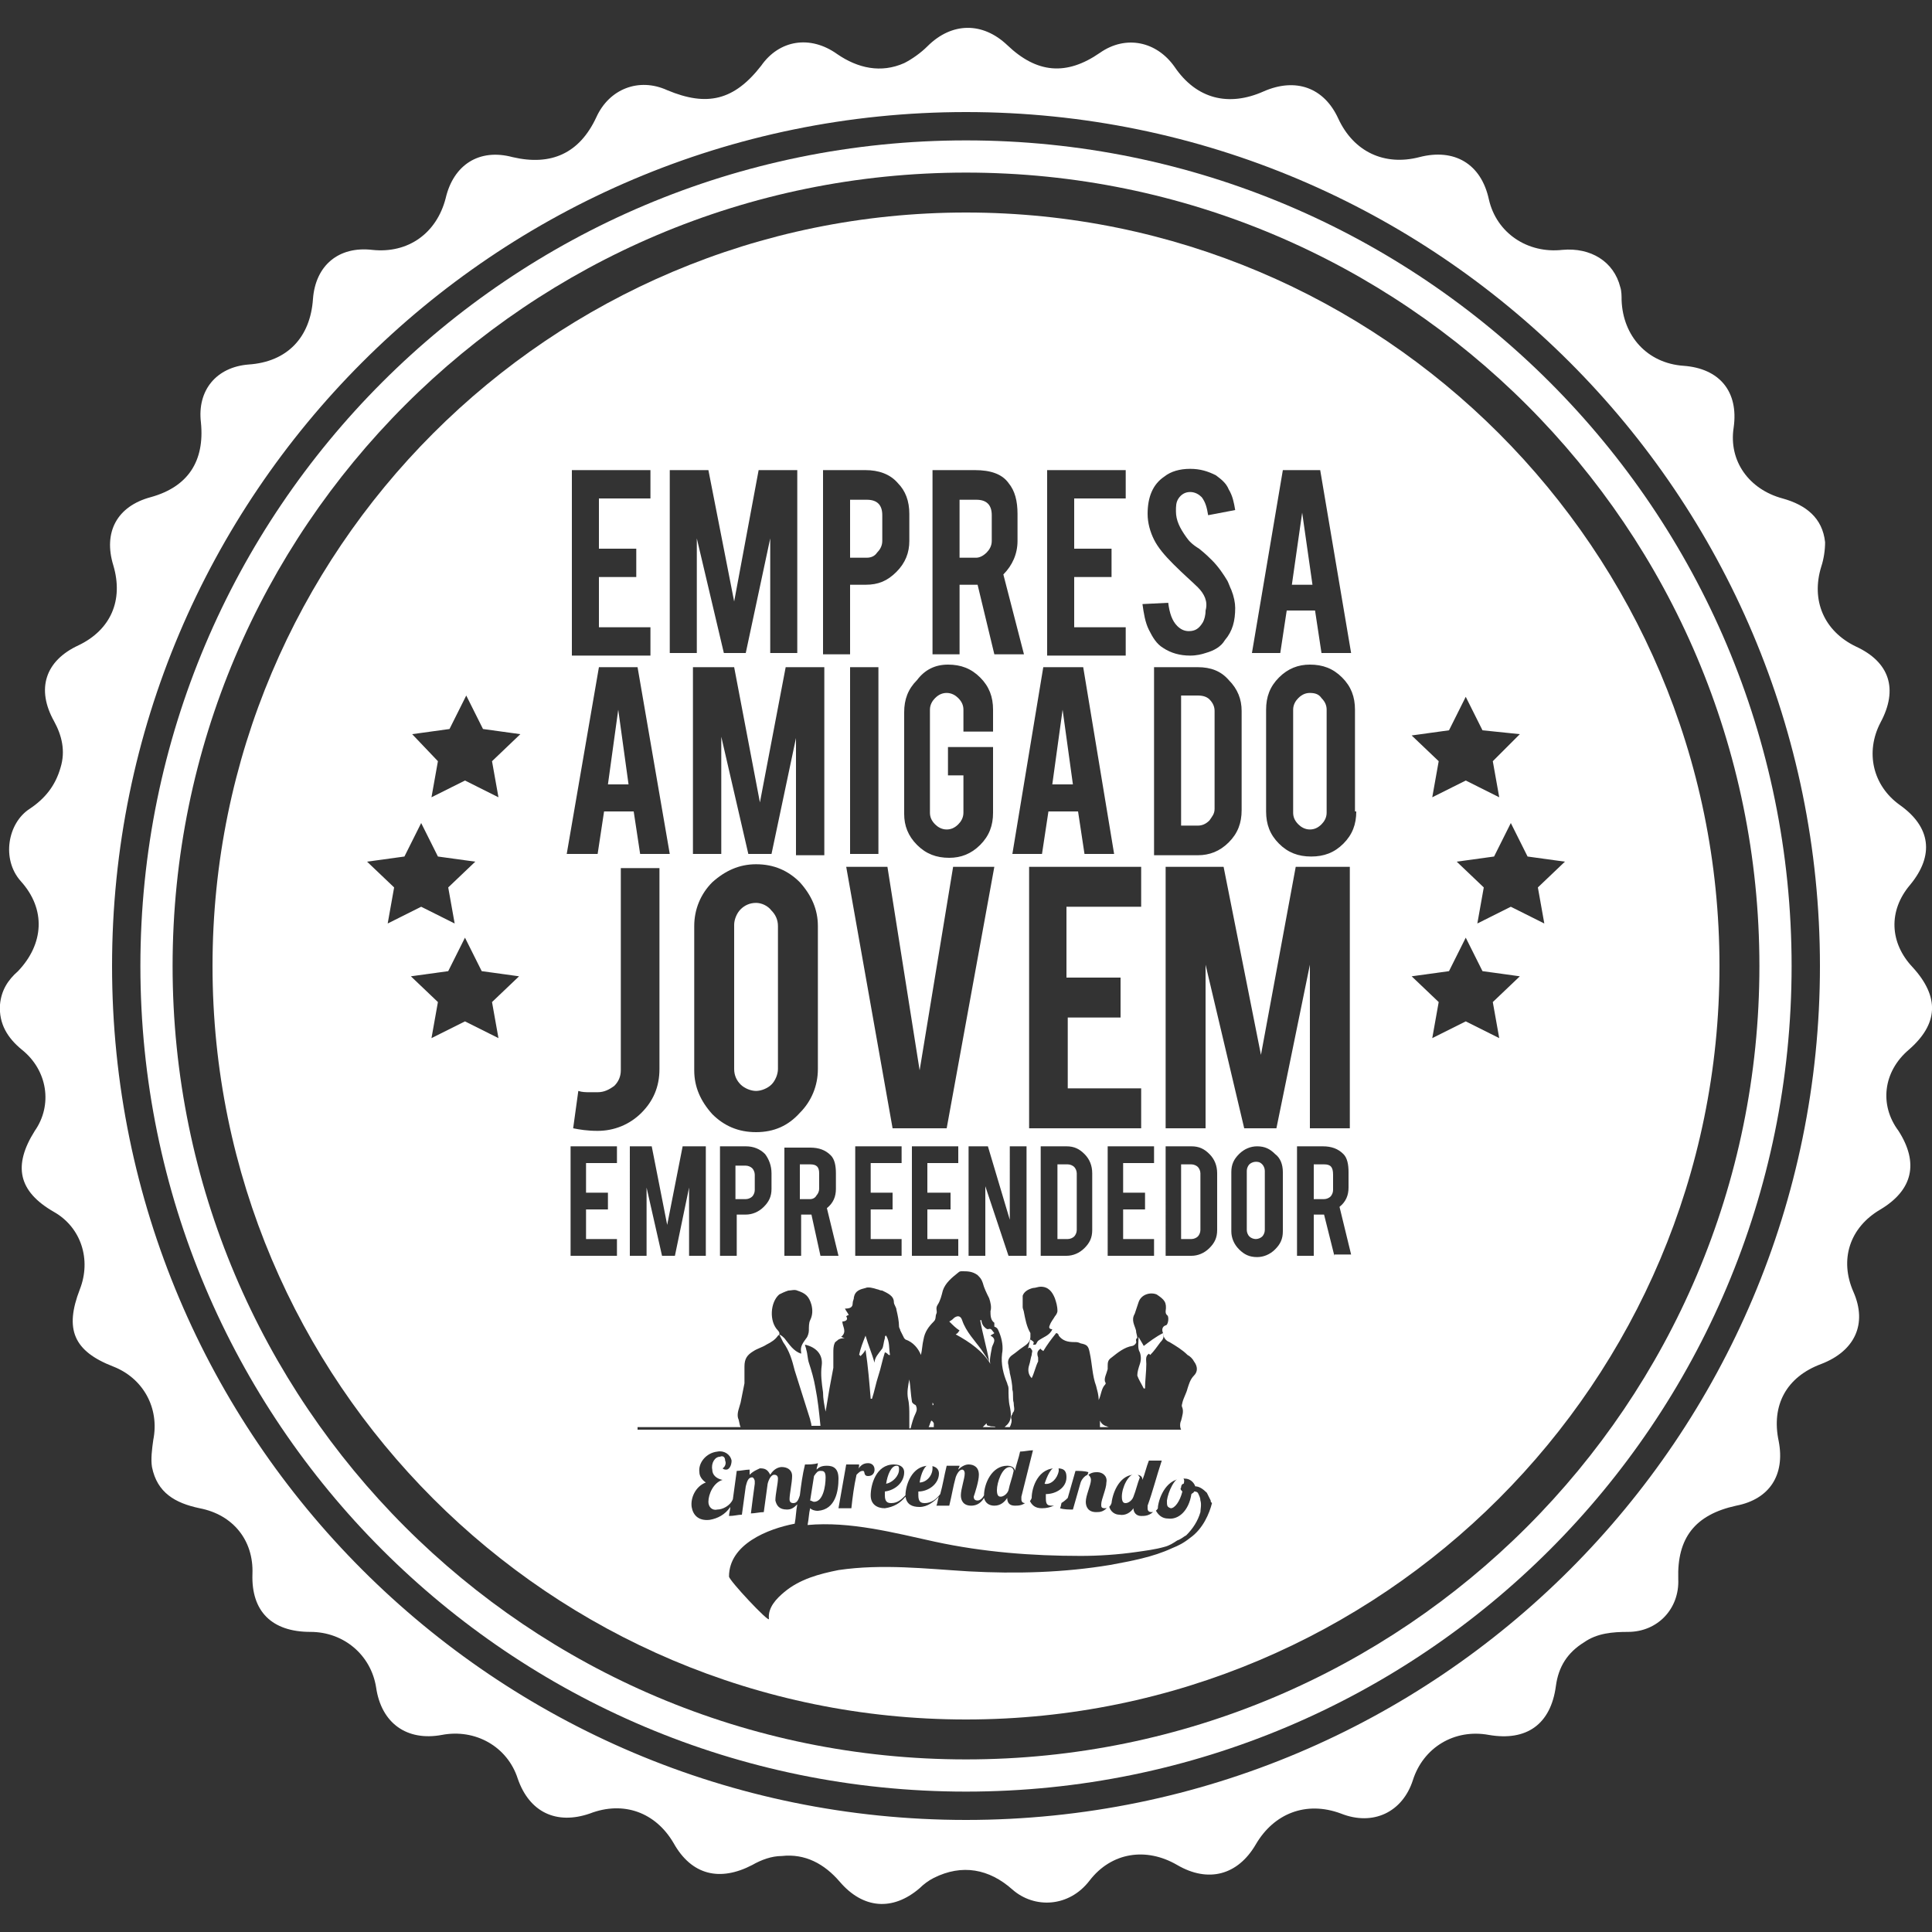
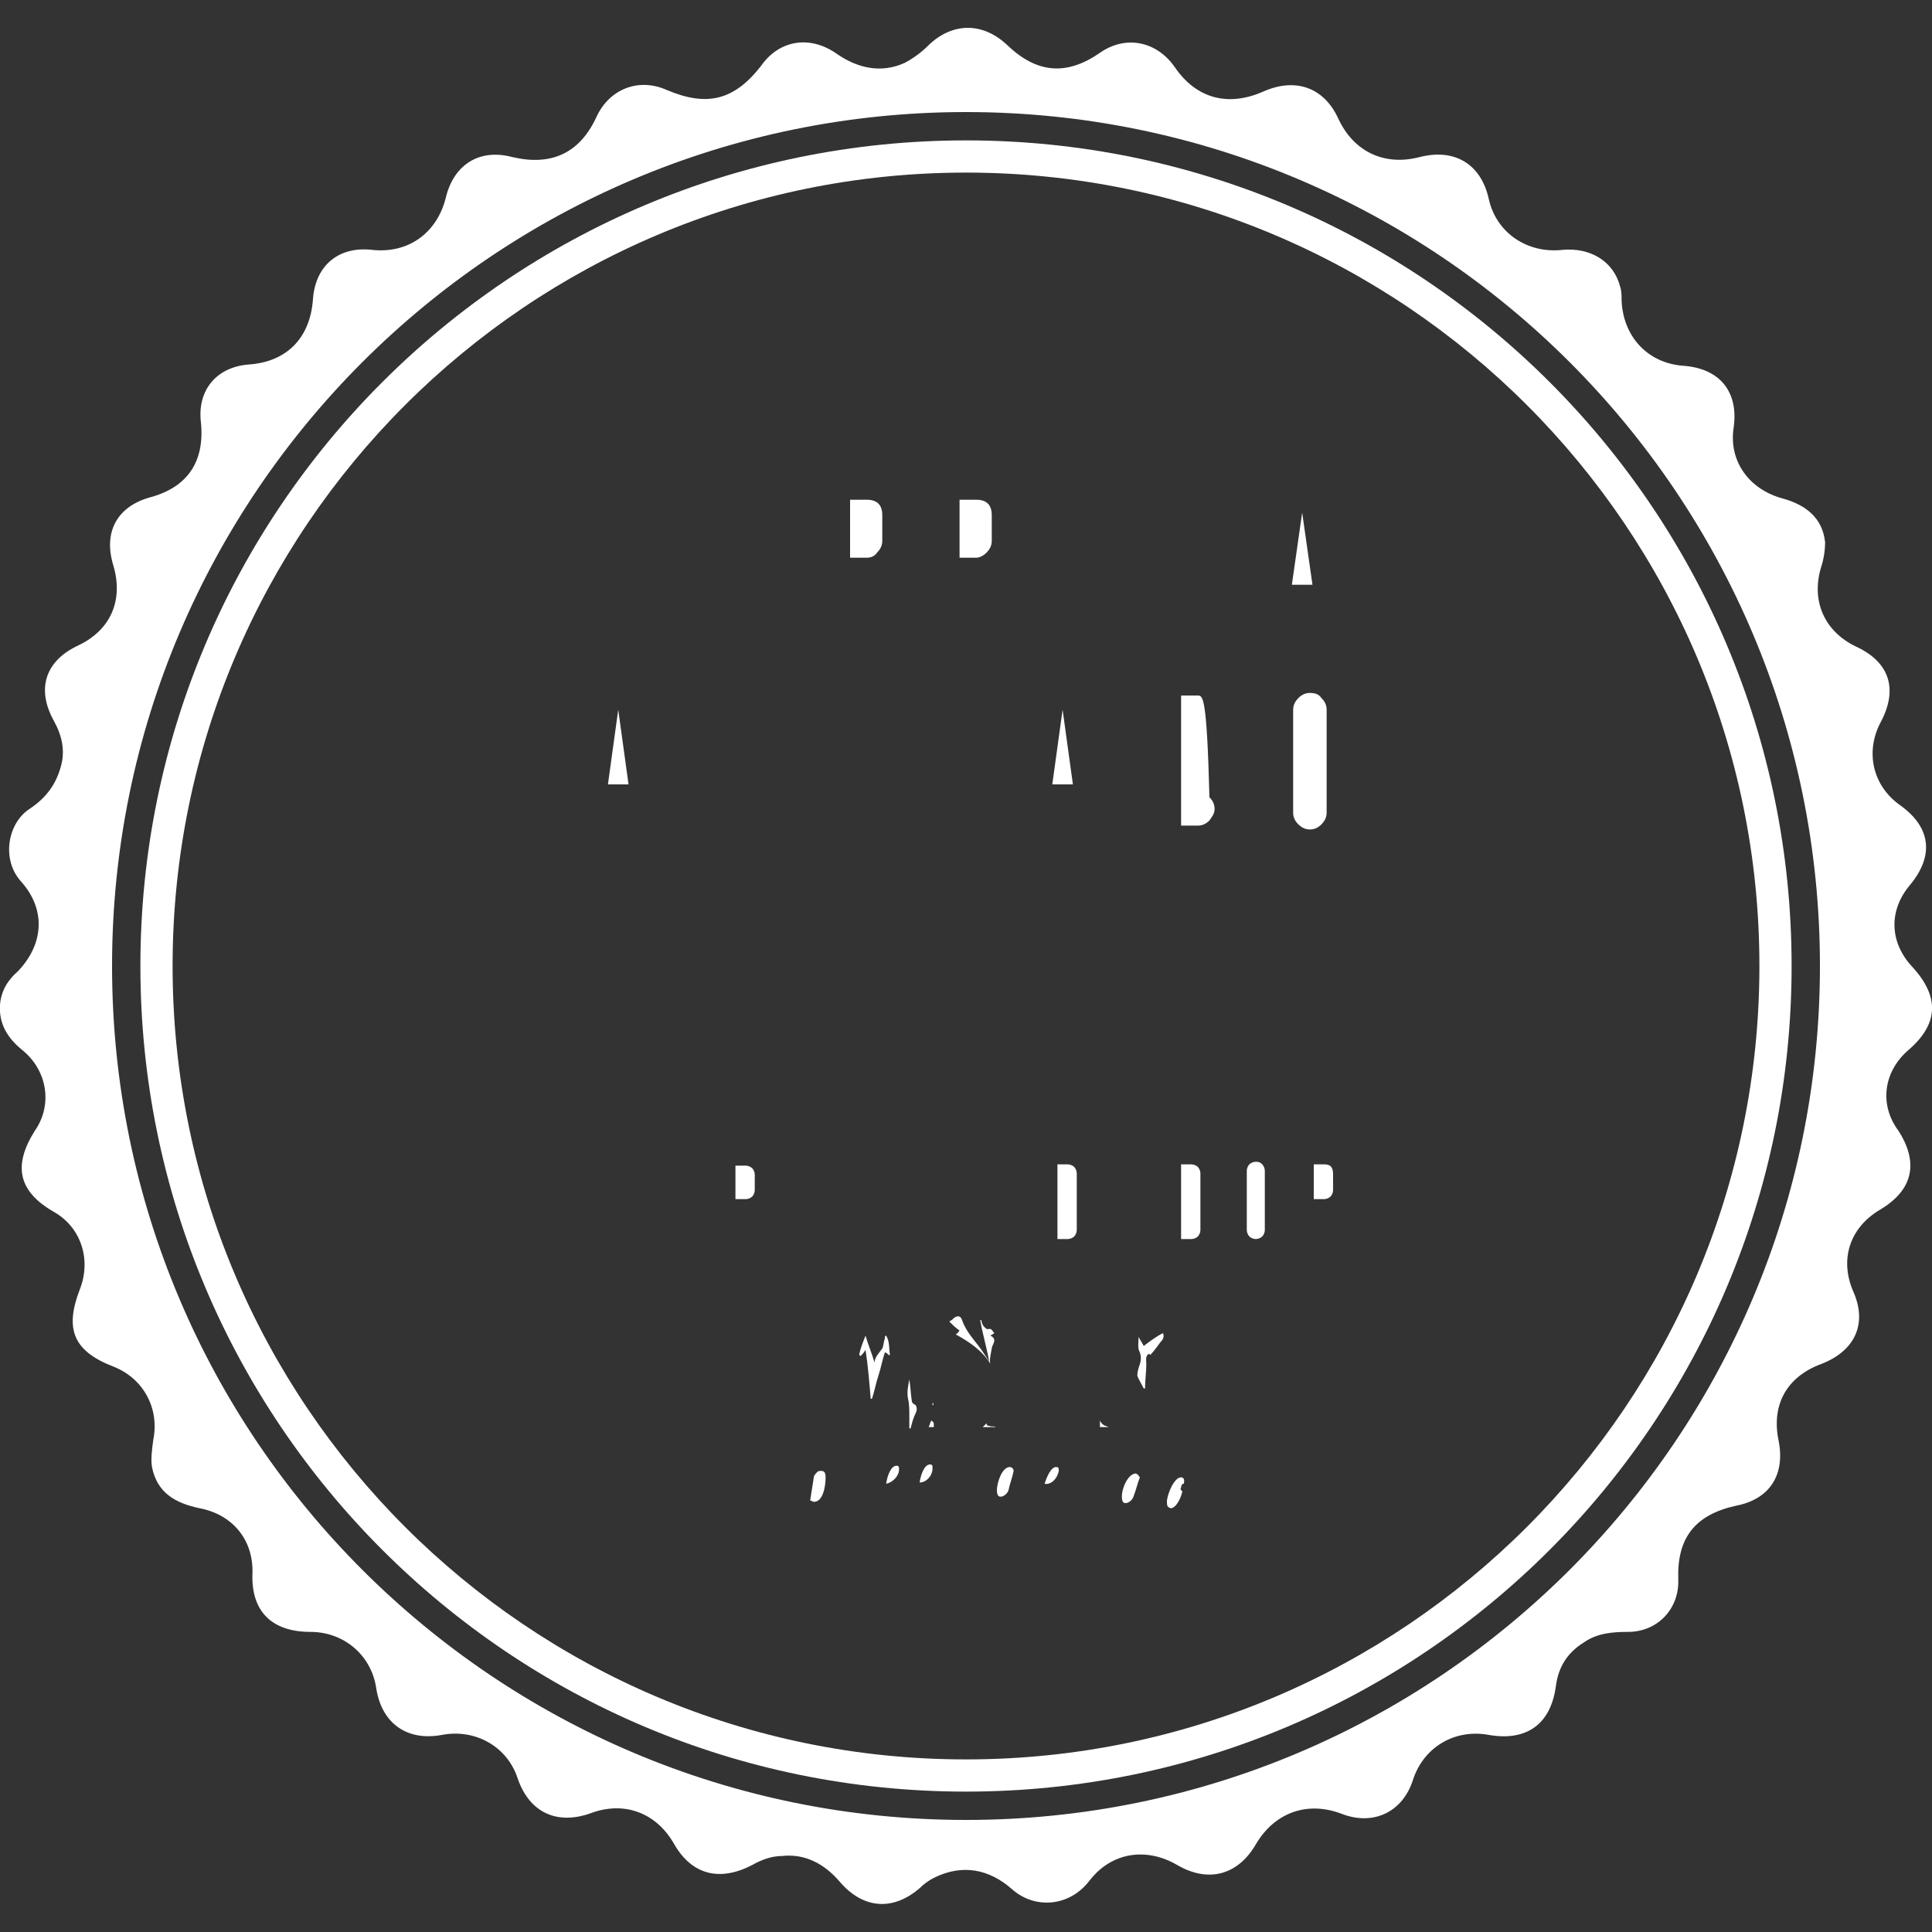
<svg xmlns="http://www.w3.org/2000/svg" version="1.1" id="Camada_1" x="0px" y="0px" viewBox="0 0 150 150" style="enable-background:new 0 0 150 150;" xml:space="preserve">
  <rect x="0" y="0" width="150" height="150" fill="#333333" stroke="none" />
  <style type="text/css">
	.st0{fill:#FFFFFF;}
	.st1{fill:none;}
</style>
  <g>
    <path class="st0" d="M75,10.9c-35.4,0-64.1,28.7-64.1,64.1c0,35.4,28.7,64.1,64.1,64.1c35.4,0,64.1-28.7,64.1-64.1   C139.1,39.6,110.4,10.9,75,10.9z M75,136.6c-34,0-61.6-27.6-61.6-61.6C13.4,41,41,13.4,75,13.4c34,0,61.6,27.6,61.6,61.6   C136.6,109,109,136.6,75,136.6z" />
    <path class="st0" d="M148.2,81.5c2.3-2,2.4-4.1,0.3-6.4c-1.8-1.9-1.9-4.4-0.2-6.4c1.9-2.3,1.6-4.5-0.8-6.2   c-2.1-1.5-2.7-4.1-1.5-6.4c1.4-2.6,0.7-4.7-1.9-5.9c-2.5-1.2-3.5-3.6-2.7-6.2c0.2-0.6,0.3-1.3,0.3-1.9c-0.2-1.9-1.5-2.9-3.3-3.4   c-2.6-0.7-4.2-2.9-3.8-5.5c0.4-2.8-1.1-4.6-3.9-4.8c-2.8-0.2-4.7-2.3-4.8-5.1c0-0.3,0-0.7-0.1-1c-0.5-2-2.3-3.1-4.5-2.9   c-2.7,0.3-5.1-1.3-5.7-3.9c-0.6-2.8-2.7-4-5.4-3.3c-2.7,0.7-5.1-0.4-6.3-3c-1.1-2.4-3.3-3.2-5.8-2.1c-2.7,1.2-5.2,0.6-6.9-1.9   c-1.4-2-3.8-2.5-5.8-1.1c-2.6,1.8-4.9,1.6-7.2-0.6c-1.9-1.8-4.3-1.8-6.2,0.1c-0.5,0.5-1.2,1-1.8,1.3c-1.8,0.8-3.6,0.4-5.2-0.7   c-2.1-1.5-4.5-1.1-5.9,0.9C57,7.8,54.9,8.3,51.8,7c-2.2-1-4.5-0.1-5.5,2.1c-1.3,2.8-3.5,3.8-6.5,3.1c-2.6-0.7-4.6,0.6-5.2,3.2   c-0.7,2.7-2.9,4.3-5.7,4c-2.6-0.3-4.4,1.2-4.6,3.8c-0.2,3-2,4.9-5,5.1c-2.5,0.2-4,2-3.7,4.5c0.3,3-1,5-3.9,5.8   c-2.6,0.7-3.7,2.7-2.9,5.3c0.8,2.7-0.2,5-2.7,6.2c-2.6,1.2-3.3,3.4-1.9,5.9c0.6,1.1,0.9,2.3,0.5,3.6c-0.4,1.4-1.2,2.4-2.4,3.2   c-1.7,1.1-2.2,3.9-0.7,5.6c2,2.2,1.8,4.9-0.2,7C0.6,76.1,0.1,76.9,0,78c-0.1,1.5,0.6,2.6,1.7,3.5c2,1.6,2.4,4.3,1,6.3   c-1.7,2.7-1.3,4.7,1.5,6.3c2.1,1.2,2.9,3.7,2,6c-1.2,3.1-0.5,4.8,2.6,6c2.3,0.9,3.6,3.2,3.1,5.7c-0.1,0.7-0.2,1.5-0.1,2.1   c0.4,2,1.8,2.8,3.7,3.2c2.6,0.5,4.2,2.5,4.1,5.1c-0.1,2.9,1.5,4.5,4.5,4.5c2.6,0,4.7,1.8,5.1,4.3c0.4,2.8,2.4,4.2,5.1,3.7   c2.6-0.5,5.1,0.9,5.9,3.4c0.9,2.6,3,3.6,5.6,2.7c2.6-1,5.1-0.1,6.5,2.3c1.4,2.5,3.6,3,6.1,1.7c0.7-0.4,1.5-0.7,2.3-0.7   c1.8-0.2,3.3,0.6,4.5,2c1.8,2.1,4.1,2.3,6.2,0.5c0.3-0.3,0.7-0.6,1.1-0.8c2.2-1.1,4.3-0.7,6.1,0.9c1.7,1.5,4.4,1.4,6-0.7   c1.7-2.2,4.4-2.6,6.8-1.2c2.4,1.4,4.7,0.8,6.1-1.6c1.4-2.4,3.9-3.4,6.6-2.4c2.5,1,4.8-0.1,5.6-2.6c0.8-2.5,3.2-4,5.9-3.5   c2.9,0.5,4.8-0.8,5.2-3.8c0.2-1.5,0.9-2.6,2.2-3.4c1-0.7,2.2-0.8,3.4-0.8c2.3,0,4-1.8,3.9-4.1c-0.1-3.2,1.3-5,4.5-5.7   c2.6-0.5,3.8-2.4,3.3-5c-0.6-2.8,0.6-5,3.3-6c2.6-1,3.6-3.1,2.5-5.6c-1.1-2.5-0.3-5,2.1-6.4c2.5-1.5,3-3.6,1.4-6.1   C145.9,85.8,146.2,83.2,148.2,81.5z M75,141.3c-36.6,0-66.3-29.7-66.3-66.3C8.7,38.4,38.4,8.7,75,8.7c36.6,0,66.3,29.7,66.3,66.3   C141.3,111.6,111.6,141.3,75,141.3z" />
    <path class="st0" d="M69.8,114.1c0-0.2,0-0.3-0.2-0.3c-0.4,0-0.7,0.7-0.8,1.4C69.3,115.1,69.8,114.6,69.8,114.1z" />
    <path class="st0" d="M72.4,114c0-0.2,0-0.3-0.2-0.3c-0.4,0-0.7,0.7-0.8,1.4C71.9,115.1,72.4,114.6,72.4,114z" />
    <path class="st0" d="M91.7,96.2h0.8c0.2,0,0.4-0.1,0.5-0.2c0.1-0.1,0.2-0.3,0.2-0.5v-4.4c0-0.2-0.1-0.4-0.2-0.5   c-0.1-0.1-0.3-0.2-0.5-0.2h-0.8V96.2z" />
    <path class="st0" d="M82.2,114.2c0-0.2,0-0.3-0.2-0.3c-0.4,0-0.7,0.7-0.9,1.3C81.6,115.3,82.1,114.8,82.2,114.2z" />
    <path class="st0" d="M91.7,114.7c-0.5,0-1,1.1-1.1,1.8c0,0.4,0,0.5,0.3,0.6c0.3,0,0.7-0.5,0.9-1.3c-0.1-0.1-0.2-0.2-0.1-0.3   c0-0.2,0.1-0.3,0.2-0.3C92,114.9,91.9,114.7,91.7,114.7z" />
    <path class="st0" d="M78.4,113.9c-0.6,0-1,1.2-1,1.8c0,0.5,0.2,0.5,0.3,0.5c0.2,0,0.5-0.2,0.6-0.5c0,0,0,0,0,0   c0.1-0.5,0.3-1,0.4-1.5C78.7,114.1,78.6,113.9,78.4,113.9z" />
    <path class="st0" d="M63.2,116.6c0.7,0,0.9-1.2,0.9-1.9c0-0.5-0.2-0.5-0.4-0.5c-0.2,0-0.3,0.1-0.5,0.4c-0.1,0.6-0.2,1.3-0.3,1.9   C63,116.5,63.1,116.6,63.2,116.6z" />
    <path class="st0" d="M88.2,114.4c-0.6,0-1.1,1.1-1.1,1.8c0,0.5,0.2,0.5,0.3,0.5c0.2,0,0.5-0.2,0.6-0.5c0,0,0,0,0,0   c0.2-0.5,0.3-1,0.5-1.5C88.4,114.6,88.4,114.5,88.2,114.4z" />
-     <path class="st0" d="M93,54h-1.3v10.1H93c0.3,0,0.6-0.1,0.9-0.4c0.2-0.3,0.4-0.5,0.4-0.9v-7.6c0-0.3-0.1-0.6-0.4-0.9   C93.7,54.1,93.4,54,93,54z" />
+     <path class="st0" d="M93,54h-1.3v10.1H93c0.3,0,0.6-0.1,0.9-0.4c0.2-0.3,0.4-0.5,0.4-0.9c0-0.3-0.1-0.6-0.4-0.9   C93.7,54.1,93.4,54,93,54z" />
    <path class="st0" d="M57.1,93.1h0.8c0.2,0,0.4-0.1,0.5-0.2c0.1-0.1,0.2-0.3,0.2-0.5v-1.2c0-0.2-0.1-0.4-0.2-0.5   c-0.1-0.1-0.3-0.2-0.5-0.2h-0.8V93.1z" />
    <path class="st0" d="M76.6,42.9c0.2-0.2,0.4-0.5,0.4-0.9V40c0-0.8-0.4-1.2-1.2-1.2h-1.3v4.5h1.3C76,43.3,76.3,43.2,76.6,42.9z" />
    <path class="st0" d="M68.1,42.9c0.2-0.2,0.4-0.5,0.4-0.9V40c0-0.4-0.1-0.7-0.3-0.9c-0.2-0.2-0.5-0.3-0.9-0.3H66v4.5h1.3   C67.6,43.3,67.9,43.2,68.1,42.9z" />
    <polygon class="st0" points="48,55.1 47.2,60.9 48.8,60.9  " />
    <path class="st0" d="M82.1,96.2h0.8c0.2,0,0.4-0.1,0.5-0.2c0.1-0.1,0.2-0.3,0.2-0.5v-4.4c0-0.2-0.1-0.4-0.2-0.5   c-0.1-0.1-0.3-0.2-0.5-0.2h-0.8V96.2z" />
    <polygon class="st0" points="82.5,55.1 81.7,60.9 83.3,60.9  " />
-     <path class="st0" d="M58.7,70.1c-0.5,0-0.9,0.2-1.2,0.5c-0.3,0.3-0.5,0.8-0.5,1.2V83c0,0.5,0.2,0.9,0.5,1.2   c0.3,0.3,0.8,0.5,1.2,0.5s0.9-0.2,1.2-0.5c0.3-0.3,0.5-0.8,0.5-1.2V71.9c0-0.5-0.2-0.9-0.5-1.2C59.6,70.3,59.1,70.1,58.7,70.1z" />
    <path class="st0" d="M76.6,110.5c-0.1,0.1-0.2,0.2-0.3,0.3h1c-0.1-0.1-0.3,0-0.5-0.1C76.6,110.7,76.6,110.6,76.6,110.5z" />
    <path class="st0" d="M85.4,110.3c0,0.2,0,0.3,0,0.5h0.7c-0.1,0-0.2-0.1-0.3-0.1C85.6,110.6,85.5,110.5,85.4,110.3z" />
    <path class="st0" d="M77,104.7c0-0.3,0.5-0.7-0.1-1c0.1-0.1,0.2-0.1,0.3-0.2c-0.2-0.2-0.2-0.4-0.5-0.3c-0.1,0-0.2-0.1-0.3-0.2   c-0.1-0.1-0.2-0.3-0.2-0.5c0,0-0.1,0-0.1,0c0.2,1.1,0.5,2.1,0.7,3.2c-0.2-0.3-0.4-0.6-0.6-0.9c-0.5-0.7-1.2-1.4-1.5-2.3   c-0.1-0.3-0.3-0.4-0.6-0.2c-0.1,0.1-0.2,0.2-0.4,0.3c0.3,0.3,0.5,0.5,0.8,0.7c-0.1,0.1-0.1,0.2-0.3,0.3c1.1,0.6,2.1,1.3,2.7,2.3   C76.8,105.7,76.9,105.2,77,104.7z" />
    <path class="st0" d="M88.8,104.5c-0.1-0.2-0.3-0.5-0.4-0.7c0,0.4-0.1,0.9,0.1,1.2c0.1,0.3,0.1,0.6,0,0.9c-0.1,0.3-0.2,0.6-0.2,0.9   c0.1,0.3,0.3,0.6,0.5,1c0,0,0.1,0,0.1,0c0-0.6,0.1-1.3,0.1-1.9c0-0.3-0.1-0.6,0.2-0.8c0,0,0.1,0.1,0.1,0.1c0.3-0.3,0.5-0.6,0.8-1   c0.2-0.2,0.3-0.4,0.2-0.7C89.7,103.8,89.2,104.2,88.8,104.5z" />
    <path class="st0" d="M102.8,90.4H102v2.7h0.8c0.2,0,0.4-0.1,0.5-0.2c0.1-0.1,0.2-0.3,0.2-0.5v-1.2   C103.5,90.6,103.3,90.4,102.8,90.4z" />
-     <path class="st0" d="M63.4,92.8c0.1-0.1,0.2-0.3,0.2-0.5v-1.2c0-0.5-0.2-0.7-0.7-0.7h-0.8v2.7h0.8C63.1,93.1,63.3,93,63.4,92.8z" />
    <path class="st0" d="M72.3,110.3C72.3,110.3,72.3,110.3,72.3,110.3c-0.1,0.2-0.1,0.3-0.2,0.5h0.4c0-0.1,0-0.2,0-0.3   C72.5,110.5,72.4,110.3,72.3,110.3z" />
    <path class="st0" d="M97.5,90.2c-0.2,0-0.4,0.1-0.5,0.2c-0.1,0.1-0.2,0.3-0.2,0.5v4.6c0,0.2,0.1,0.4,0.2,0.5   c0.1,0.1,0.3,0.2,0.5,0.2c0.2,0,0.4-0.1,0.5-0.2c0.1-0.1,0.2-0.3,0.2-0.5v-4.6c0-0.2-0.1-0.4-0.2-0.5   C97.9,90.3,97.8,90.2,97.5,90.2z" />
-     <path class="st0" d="M75,16.5c-32.3,0-58.5,26.2-58.5,58.5c0,32.3,26.2,58.5,58.5,58.5c32.3,0,58.5-26.2,58.5-58.5   C133.5,42.7,107.3,16.5,75,16.5z M99.6,36.5h2.9l2.4,14.2h-2.3l-0.5-3.3h-2.2l-0.5,3.3h-2.2L99.6,36.5z M99.1,87.6h-2.5l-3-12.7   v12.7h-3.1V67.3H95l2.9,14.6l2.7-14.6h4.2v20.3h-3.1V74.9L99.1,87.6z M99.6,91v4.6c0,0.6-0.2,1-0.6,1.4c-0.4,0.4-0.9,0.6-1.4,0.6   c-0.6,0-1-0.2-1.4-0.6c-0.4-0.4-0.6-0.9-0.6-1.4V91c0-0.6,0.2-1,0.6-1.4c0.4-0.4,0.9-0.6,1.4-0.6c0.6,0,1,0.2,1.4,0.6   C99.4,89.9,99.6,90.4,99.6,91z M94.5,91.1v4.4c0,0.6-0.2,1-0.6,1.4c-0.4,0.4-0.9,0.6-1.4,0.6h-2V89h2c0.6,0,1,0.2,1.4,0.6   C94.3,90,94.5,90.5,94.5,91.1z M96.4,62.9c0,1-0.3,1.8-1,2.5c-0.7,0.7-1.5,1-2.4,1h-3.4V51.8H93c1,0,1.8,0.3,2.4,1   c0.7,0.7,1,1.5,1,2.4V62.9z M88.9,92.6v1.3h-1.7v2.3h2.4v1.3h-3.6V89h3.6v1.3h-2.4v2.3H88.9z M93,45.6c-0.4-0.4-1.1-1-1.9-1.8   c-0.7-0.7-1.2-1.3-1.5-1.9c-0.3-0.6-0.5-1.3-0.5-2c0-1.3,0.4-2.3,1.3-2.9c0.5-0.4,1.2-0.6,2-0.6c0.8,0,1.4,0.2,2,0.5   c0.4,0.3,0.8,0.6,1,1.1c0.3,0.5,0.4,1,0.5,1.6L93.8,40c-0.1-0.6-0.2-1-0.5-1.4c-0.2-0.2-0.5-0.4-0.9-0.4c-0.4,0-0.7,0.2-0.9,0.5   c-0.2,0.3-0.2,0.6-0.2,1c0,0.7,0.3,1.3,0.8,2c0.2,0.3,0.5,0.6,1,0.9c0.5,0.4,0.8,0.7,1,0.9c0.5,0.5,0.9,1.1,1.2,1.6   c0.1,0.2,0.2,0.5,0.3,0.7c0.2,0.5,0.3,1,0.3,1.4c0,1-0.2,1.8-0.8,2.5c-0.3,0.5-0.8,0.8-1.5,1c-0.3,0.1-0.7,0.2-1.2,0.2   c-0.8,0-1.5-0.2-2.1-0.6c-0.5-0.3-0.8-0.8-1.1-1.4c-0.3-0.6-0.4-1.3-0.5-2l2-0.1c0.1,0.8,0.3,1.4,0.7,1.8c0.3,0.3,0.6,0.4,0.9,0.4   c0.5,0,0.8-0.2,1.1-0.7c0.1-0.2,0.2-0.5,0.2-0.9C93.8,46.7,93.5,46.1,93,45.6z M88.5,70.4h-5.7v5.5H87V79h-4.1v5.5h5.7v3.1h-8.7   V67.3h8.7V70.4z M84.8,91.1v4.4c0,0.6-0.2,1-0.6,1.4c-0.4,0.4-0.9,0.6-1.4,0.6h-2V89h2c0.6,0,1,0.2,1.4,0.6   C84.6,90,84.8,90.5,84.8,91.1z M81.3,36.5h6.1v2.2h-4v3.9h2.9v2.2h-2.9v3.9h4v2.2h-6.1V36.5z M84.1,51.8l2.4,14.5h-2.3L83.7,63   h-2.3l-0.5,3.3h-2.3L81,51.8H84.1z M73.8,92.6v1.3H72v2.3h2.4v1.3h-3.6V89h3.6v1.3H72v2.3H73.8z M73.5,87.6h-4.2l-3.6-20.3h3.2   l2.5,15.8L74,67.3h3.2L73.5,87.6z M69.3,92.6v1.3h-1.7v2.3h2.4v1.3h-3.6V89h3.6v1.3h-2.4v2.3H69.3z M66,66.3V51.8h2.2v14.5H66z    M75.3,89h1.4l1.7,5.7V89h1.3v8.5h-1.4l-1.8-5.4v5.4h-1.3V89z M72.3,36.5h3.4c1.2,0,2.1,0.3,2.6,1c0.5,0.6,0.7,1.4,0.7,2.4V42   c0,1-0.4,1.9-1.1,2.6l1.6,6.2h-2.3l-1.3-5.4c-0.1,0-0.1,0-0.2,0h-1.2v5.4h-2.1V36.5z M73.6,51.6c1,0,1.8,0.3,2.5,1   c0.7,0.7,1,1.5,1,2.5v1.7h-2.3v-1.7c0-0.3-0.1-0.6-0.4-0.9c-0.2-0.2-0.5-0.4-0.9-0.4c-0.3,0-0.6,0.1-0.9,0.4   c-0.2,0.2-0.4,0.5-0.4,0.9v8c0,0.3,0.1,0.6,0.4,0.9c0.2,0.2,0.5,0.4,0.9,0.4c0.3,0,0.6-0.1,0.9-0.4c0.2-0.2,0.4-0.5,0.4-0.9v-2.9   h-1.2V58h3.5v5.1c0,1-0.3,1.8-1,2.5c-0.7,0.7-1.5,1-2.4,1c-1,0-1.8-0.3-2.5-1c-0.7-0.7-1-1.5-1-2.4v-7.9c0-1,0.3-1.8,1-2.5   C71.8,52,72.6,51.6,73.6,51.6z M63.8,36.5h3.4c1,0,1.9,0.3,2.5,1c0.6,0.6,0.9,1.4,0.9,2.4V42c0,0.9-0.3,1.7-1,2.4   c-0.7,0.7-1.4,1-2.4,1H66v5.4h-2.1V36.5z M58.7,87.9c-1.4,0-2.5-0.5-3.4-1.4c-0.9-1-1.4-2.1-1.4-3.4V71.9c0-1.3,0.5-2.5,1.4-3.4   c1-0.9,2.1-1.4,3.4-1.4c1.4,0,2.5,0.5,3.4,1.4c0.9,1,1.4,2.1,1.4,3.4V83c0,1.3-0.5,2.5-1.4,3.4C61.2,87.4,60.1,87.9,58.7,87.9z    M59.9,91.1v1.2c0,0.6-0.2,1-0.6,1.4c-0.4,0.4-0.9,0.6-1.4,0.6h-0.7v3.2h-1.3v-8.5h2c0.6,0,1.1,0.2,1.5,0.6   C59.7,90,59.9,90.5,59.9,91.1z M59.9,66.3h-1.8L56,57.2v9.1h-2.2V51.8H57l2,10.5l2-10.5h3v14.6h-2.2v-9.1L59.9,66.3z M60.9,89.1h2   c0.7,0,1.2,0.2,1.6,0.6c0.3,0.3,0.4,0.8,0.4,1.4v1.2c0,0.6-0.2,1.1-0.7,1.5l0.9,3.7h-1.4L63,94.3c0,0-0.1,0-0.1,0h-0.7v3.2h-1.3   V89.1z M51.9,36.5H55l2,10.2l1.9-10.2h3v14.2h-2.1v-8.9l-1.9,8.9h-1.7l-2.1-8.9v8.9h-2.1V36.5z M44.4,36.5h6.1v2.2h-4v3.9h2.9v2.2   h-2.9v3.9h4v2.2h-6.1V36.5z M28.5,66.9l2.9-0.4l1.3-2.6l1.3,2.6l2.9,0.4l-2.1,2l0.5,2.8l-2.6-1.3l-2.6,1.3l0.5-2.8L28.5,66.9z    M38.7,80.6l-2.6-1.3l-2.6,1.3l0.5-2.8l-2.1-2l2.9-0.4l1.3-2.6l1.3,2.6l2.9,0.4l-2.1,2L38.7,80.6z M38.2,59.1l0.5,2.8l-2.6-1.3   l-2.6,1.3l0.5-2.8L32,57l2.9-0.4l1.3-2.6l1.3,2.6l2.9,0.4L38.2,59.1z M46.5,51.8h3L52,66.3h-2.3L49.2,63h-2.3l-0.5,3.3H44   L46.5,51.8z M51.2,67.4V83c0,1.4-0.5,2.5-1.4,3.4c-0.9,0.9-2.1,1.4-3.4,1.4c-0.8,0-1.4-0.1-1.9-0.2l0.4-2.9   c0.3,0.1,0.6,0.1,0.9,0.1c0.2,0,0.4,0,0.6,0c0.5,0,0.9-0.2,1.3-0.5c0.3-0.3,0.5-0.7,0.5-1.2V67.4H51.2z M47.9,90.3h-2.4v2.3h1.7   v1.3h-1.7v2.3h2.4v1.3h-3.6V89h3.6V90.3z M48.8,89h1.8l1.2,6.1L53,89h1.8v8.5h-1.3v-5.3l-1.1,5.3h-1l-1.2-5.3v5.3h-1.3V89z    M92.4,119.4C92.3,119.5,92.3,119.5,92.4,119.4c-0.5,0.4-0.9,0.6-1.4,0.8c-1.5,0.7-3.2,1-4.8,1.3c-3.6,0.6-7.3,0.7-11,0.5   c-3.3-0.2-6.7-0.6-10.1-0.1c-1.5,0.3-3,0.7-4.2,1.7c-0.6,0.5-1.3,1.2-1.2,2.1c0,0.3-3.1-3-3.1-3.3c0-2.5,3-3.7,5.1-4.1   c0.1-0.5,0.1-1,0.2-1.5c-0.3,0.3-0.5,0.4-0.8,0.4c-0.6,0-0.8-0.3-0.9-0.7c0-0.5,0.2-1.3,0.2-1.7c0-0.2-0.1-0.3-0.3-0.3   c-0.2,0-0.4,0.3-0.5,0.7c-0.1,0.7-0.2,1.5-0.3,2.2c-0.3,0-0.7,0.1-1,0.1c0.1-0.8,0.2-1.6,0.3-2.3c0-0.1,0-0.1,0-0.2   c0-0.1-0.1-0.3-0.2-0.3c-0.3,0-0.4,0.3-0.5,0.7c-0.1,0.7-0.2,1.5-0.3,2.2c-0.3,0-0.6,0.1-1,0.1c0-0.2,0.1-0.5,0.1-0.7   c-0.4,0.6-1,0.9-1.6,1c-0.9,0.1-1.3-0.4-1.4-1c-0.1-0.7,0.3-1.6,1.1-1.9c-0.3-0.2-0.5-0.5-0.5-0.8c-0.1-0.7,0.5-1.5,1.4-1.6   c0.5-0.1,1,0.2,1.1,0.7c0,0.4-0.2,0.7-0.4,0.7c-0.1,0-0.2,0-0.3-0.1c0.2-0.1,0.3-0.4,0.2-0.6c0-0.3-0.2-0.4-0.4-0.3   c-0.4,0-0.7,0.5-0.6,1c0,0.4,0.3,0.7,0.8,0.8c-0.7,0.2-1.1,1.1-1.1,1.7c0,0.4,0.3,0.7,0.7,0.6c0.4,0,1-0.3,1.2-0.8   c0.1-0.7,0.2-1.5,0.3-2.2c0.3,0,0.7-0.1,1-0.1c0,0.1,0,0.2,0,0.4c0.3-0.3,0.6-0.4,0.8-0.5c0.4,0,0.6,0.1,0.8,0.5   c0.3-0.5,0.7-0.6,0.9-0.6c0.4,0,0.8,0.2,0.8,0.7c0,0.5-0.2,1.4-0.2,1.8c0,0.2,0.1,0.3,0.3,0.3c0.3,0,0.4-0.3,0.5-0.6c0,0,0,0,0,0   c0.1-0.8,0.2-1.6,0.4-2.4c0.3,0,0.7,0,1-0.1c0,0.2-0.1,0.3-0.1,0.5c0.2-0.2,0.4-0.3,0.8-0.3c0.5,0,0.9,0.2,0.9,1   c0,0.9-0.2,2.4-1.6,2.5c-0.3,0-0.5-0.1-0.6-0.2c-0.1,0.4-0.1,0.8-0.2,1.3c3.3-0.3,6.7,0.6,9.9,1.3c3.7,0.8,7.5,1.1,11.3,1.1   c1.4,0,2.9-0.1,4.3-0.3c0.7-0.1,1.5-0.2,2.2-0.4c0.4-0.1,0.7-0.3,1-0.5c0.3-0.1,0.5-0.3,0.7-0.4c0.5-0.5,0.9-1.1,1.1-1.8   c0-0.2,0.1-0.6,0-0.9c0-0.2-0.1-0.4-0.2-0.6c-0.1-0.1-0.2-0.1-0.3-0.1c0,0.1-0.1,0.1-0.2,0.2c-0.2,1.3-1,2-1.8,1.9   c-0.5,0-0.8-0.3-1-0.7c-0.4,0.5-0.8,0.5-1.1,0.5c-0.4,0-0.6-0.3-0.6-0.6c-0.2,0.3-0.6,0.6-1.1,0.5c-0.3,0-0.7-0.2-0.8-0.7   c-0.4,0.5-0.7,0.5-1,0.5c-0.6,0-0.8-0.4-0.8-0.8c0-0.5,0.4-1.3,0.4-1.7c0-0.2-0.1-0.3-0.2-0.4c-0.2,0-0.5,0.3-0.6,0.6   c-0.2,0.7-0.4,1.4-0.6,2.1c-0.3,0-0.7,0-1-0.1c0.1-0.2,0.1-0.5,0.2-0.7c-0.4,0.4-0.9,0.7-1.6,0.7c-0.5,0-0.8-0.2-1-0.7   c-0.4,0.5-0.8,0.5-1.1,0.5c-0.4,0-0.6-0.2-0.6-0.6c-0.2,0.3-0.5,0.6-1,0.6c-0.4,0-0.7-0.2-0.8-0.6c-0.3,0.5-0.7,0.6-1,0.6   c-0.6,0-0.8-0.4-0.8-0.8c0-0.5,0.3-1.3,0.3-1.7c0-0.2-0.1-0.3-0.2-0.3c-0.2,0-0.4,0.3-0.5,0.6c-0.2,0.7-0.3,1.4-0.5,2.2   c-0.3,0-0.7,0-1,0c0.1-0.2,0.1-0.5,0.2-0.7c-0.4,0.4-0.9,0.8-1.5,0.8c-0.6,0-1-0.2-1.1-0.8c-0.4,0.5-0.9,0.8-1.6,0.9   c-0.6,0-1.1-0.3-1.1-1c0-0.8,0.4-2.4,1.8-2.4c0.6,0,0.8,0.3,0.8,0.6c0,0.8-0.7,1.4-1.5,1.5c0,0.1,0,0.2,0,0.3   c0,0.5,0.2,0.6,0.5,0.6c0.5,0,0.8-0.3,1.1-0.6c0-0.8,0.5-2.3,1.8-2.3c0.6,0,0.8,0.3,0.8,0.6c0,0.8-0.8,1.4-1.6,1.4   c0,0.1,0,0.2,0,0.3c0,0.5,0.2,0.6,0.5,0.6c0.5,0,0.9-0.3,1.2-0.7h0c0.2-0.7,0.3-1.4,0.5-2.2c0.3,0,0.7,0,1,0c0,0.1-0.1,0.2-0.1,0.3   c0.3-0.3,0.6-0.4,0.8-0.4c0.4,0,0.8,0.2,0.8,0.8c0,0.5-0.3,1.4-0.4,1.7c0,0.2,0.1,0.3,0.3,0.3c0.2,0,0.4-0.2,0.5-0.4c0,0,0,0,0,0   c0-0.9,0.6-2.3,1.8-2.3c0.4,0,0.6,0.2,0.6,0.4c0,0,0,0,0,0c0.1-0.5,0.3-1,0.4-1.5c0.3,0,0.7-0.1,1-0.1c-0.3,1.2-0.6,2.4-0.9,3.6   c0,0.1,0,0.2,0,0.2c0,0.2,0.1,0.3,0.3,0.3c0.2,0,0.4-0.1,0.5-0.4c0,0,0,0,0,0c0-0.8,0.5-2.4,2-2.3c0.6,0,0.7,0.3,0.7,0.7   c0,0.8-0.8,1.3-1.6,1.3c0,0.1,0,0.2,0,0.3c0,0.5,0.1,0.6,0.5,0.6c0.5,0,0.9-0.3,1.2-0.6h0c0.2-0.7,0.4-1.4,0.6-2.1   c0.3,0,0.7,0,1,0.1c0,0.1-0.1,0.2-0.1,0.3c0.3-0.3,0.6-0.3,0.8-0.3c0.4,0,0.8,0.3,0.7,0.8c0,0.5-0.4,1.3-0.4,1.7   c0,0.2,0,0.3,0.3,0.3c0.2,0,0.4-0.1,0.5-0.4c0,0,0,0,0,0c0.1-0.9,0.7-2.3,1.9-2.2c0.4,0,0.5,0.2,0.5,0.4c0,0,0,0,0,0   c0.2-0.5,0.3-1,0.5-1.5c0.3,0,0.7,0,1,0c-0.4,1.2-0.7,2.4-1.1,3.5c0,0.1,0,0.2,0,0.2c0,0.2,0.1,0.3,0.3,0.3c0.2,0,0.4-0.1,0.5-0.3   c0,0,0,0,0-0.1c0.1-0.8,0.7-2.3,2.1-2.2c0.4,0,0.7,0.3,0.8,0.6c0.3,0,0.6,0.2,0.9,0.5c0.1,0.2,0.2,0.4,0.3,0.6c0,0.1,0,0.1,0.1,0.2   C93.9,117.5,93.4,118.7,92.4,119.4z M67.4,113.6c0.3,0,0.5,0.2,0.5,0.5c0,0.2-0.1,0.5-0.5,0.5c-0.4,0-0.2-0.4-0.4-0.4   c-0.2,0-0.3,0.1-0.5,0.3c-0.2,0.9-0.3,1.7-0.4,2.6c-0.3,0-0.7,0-1,0c0.2-1.1,0.4-2.3,0.6-3.4c0.3,0,0.7,0,1,0c0,0.1,0,0.3-0.1,0.4   C66.8,113.8,67,113.6,67.4,113.6z M99.8,111H49.5v-0.2h8c-0.1-0.2-0.1-0.5-0.2-0.7c-0.1-0.4,0.1-0.8,0.2-1.2c0.1-0.5,0.2-1,0.3-1.5   c0-0.4,0-0.8,0-1.3c0-0.6,0.2-0.9,0.7-1.2c0.3-0.2,0.7-0.3,1-0.5c0.4-0.2,0.7-0.4,0.9-0.7c0,0,0,0,0,0l0,0c0,0,0,0,0,0c0,0,0,0,0,0   c0.2-0.1,0.1-0.3,0-0.4c-0.7-0.7-0.6-2.2,0.1-2.8c0.2-0.1,0.4-0.2,0.7-0.3c0.2,0,0.5-0.1,0.7,0c0.6,0.2,0.9,0.4,1.1,1.1   c0.1,0.4,0.1,0.8-0.1,1.2c-0.1,0.2-0.1,0.5-0.1,0.8c0,0.2-0.1,0.5-0.2,0.6c-0.2,0.3-0.5,0.6-0.4,1.1c0,0,0,0.1,0,0.1   c-0.6-0.2-0.9-0.7-1.3-1.2c-0.1-0.1-0.2-0.2-0.4-0.3c0,0,0,0,0,0c0,0,0,0,0,0c0.1,0.2,0.2,0.4,0.3,0.6c0.5,0.7,0.7,1.4,0.9,2.2   c0.4,1.3,0.8,2.5,1.2,3.8c0,0.1,0.1,0.3,0.1,0.5h0.7c-0.1-1-0.2-2-0.4-3c-0.1-0.6-0.3-1.3-0.5-1.9c-0.1-0.3-0.1-0.7-0.2-1   c0-0.1-0.1-0.3-0.1-0.4c0.9,0.2,1.4,0.8,1.3,1.6c-0.1,0.7,0,1.4,0.1,2.1c0,0.5,0.1,1,0.2,1.5c0.1-0.6,0.2-1.2,0.3-1.8   c0.1-0.5,0.2-1.1,0.3-1.6c0-0.4,0-0.8,0-1.2c0-0.2,0-0.5,0.1-0.7c0-0.1,0.2-0.2,0.3-0.3c0.2-0.1,0.3-0.1,0.5-0.1   c-0.1,0-0.2-0.1-0.3-0.1c0.5-0.4,0.1-0.8,0.1-1.2c0.2,0,0.5-0.1,0.3-0.4c0,0,0.1-0.1,0.2-0.1c-0.1-0.2-0.2-0.3-0.3-0.5   c0.4,0,0.6-0.1,0.6-0.4c0-0.2,0.1-0.3,0.1-0.5c0.1-0.5,0.5-0.6,0.9-0.7c0.2-0.1,0.6,0,0.9,0.1c0.1,0,0.2,0.1,0.4,0.1   c0.4,0.2,0.9,0.4,0.9,0.9c0,0.2,0.2,0.4,0.2,0.6c0.1,0.4,0.2,0.9,0.2,1.3c0,0.1,0.1,0.2,0.1,0.3c0.1,0.2,0.2,0.4,0.3,0.6   c0,0,0.1,0.1,0.1,0.1c0.6,0.2,1,0.7,1.2,1.2c0.1-0.4,0.1-0.8,0.2-1.2c0.1-0.6,0.4-1,0.8-1.4c0.2-0.2,0.1-0.4,0.2-0.6   c0.1-0.2-0.1-0.4,0.1-0.7c0.2-0.3,0.3-0.7,0.4-1.1c0.2-0.6,0.7-1,1.2-1.4c0.1-0.1,0.2-0.1,0.3-0.1c0.4,0,0.8,0,1.2,0.3   c0.2,0.2,0.3,0.3,0.4,0.6c0.1,0.4,0.3,0.8,0.5,1.2c0.1,0.3,0.2,0.7,0.1,1c0,0.3,0,0.7,0.3,0.9c0,0.1,0,0.2,0,0.3   c0.3,0.1,0.3,0.3,0.4,0.5c0.2,0.5,0.3,1.1,0.2,1.6c-0.1,0.8,0.1,1.6,0.4,2.3c0,0.1,0.1,0.2,0.1,0.4c0,0.5,0,1,0.1,1.4   c0.1,0.5,0.2,1.1-0.3,1.5c0,0-0.1,0.1-0.1,0.1h0.4c0,0,0,0,0,0c0.1-0.2,0.2-0.5,0.1-0.7c0-0.1,0-0.2,0.1-0.3c0-0.1,0.1-0.2,0.1-0.2   c0.1-0.2,0-0.4,0-0.7c-0.1-0.3,0-0.7-0.1-1c0-0.4-0.1-0.9-0.2-1.3c0-0.2-0.1-0.4-0.1-0.6c-0.1-0.3,0-0.6,0.3-0.8   c0.3-0.2,0.5-0.4,0.8-0.6c0.3-0.2,0.6-0.4,0.6-0.8c0-0.1,0-0.2,0-0.3c-0.3-0.5-0.4-1.1-0.5-1.6c0-0.1-0.1-0.3-0.1-0.4   c0-0.3,0-0.6,0-0.9c0.1-0.3,0.4-0.5,0.8-0.6c0.2,0,0.4-0.1,0.6-0.1c0.6,0,0.9,0.4,1.1,0.9c0.1,0.3,0.2,0.6,0.2,1   c0,0.1-0.1,0.3-0.2,0.4c-0.1,0.2-0.3,0.4-0.4,0.7c-0.1,0.2,0,0.3,0.2,0.3c-0.2,0.5-0.7,0.6-1.1,0.9c-0.1,0.1-0.1,0.2-0.2,0.3   c0,0-0.1,0-0.2,0c0.1-0.2,0.1-0.2-0.2-0.4c-0.1,0.2-0.1,0.5-0.2,0.7c0.1-0.1,0.2-0.1,0.3,0.1c0.1,0.1,0,0.2,0,0.4   c-0.1,0.3-0.1,0.5-0.2,0.8c-0.1,0.3-0.1,0.7,0.2,1c0.2-0.4,0.3-0.9,0.5-1.3c0-0.1,0-0.2,0-0.3c-0.1-0.3-0.1-0.5,0.2-0.7   c0,0.1,0.1,0.1,0.2,0.2c0.3-0.5,0.6-0.9,1-1.4c0.1,0,0.2,0.1,0.2,0.2c0.3,0.4,0.7,0.5,1.2,0.5c0.2,0,0.3,0,0.5,0.1   c0.5,0.1,0.6,0.2,0.7,0.7c0.2,0.9,0.2,1.8,0.5,2.6c0.1,0.4,0.2,0.7,0.2,1.1c0.2-0.4,0.2-0.9,0.5-1.2c0,0,0.1-0.1,0-0.2   c-0.1-0.3,0.1-0.6,0.2-1c0-0.1,0-0.1,0-0.2c0-0.3,0-0.5,0.3-0.7c0.5-0.4,1-0.8,1.6-0.9c0.1,0,0.4-0.2,0.3-0.4c0-0.1,0-0.2,0.1-0.2   c0,0,0,0,0,0c0-0.2-0.1-0.4-0.1-0.6c-0.1-0.4-0.4-0.8-0.1-1.3c0.1-0.3,0.2-0.6,0.3-0.9c0.2-0.6,0.9-0.8,1.4-0.6   c0.6,0.4,0.8,0.6,0.7,1.3c0,0.1,0,0.2,0.1,0.3c0.2,0.1,0.1,0.8-0.1,0.8c-0.3,0.1-0.3,0.4-0.2,0.6c0,0.3,0.2,0.6,0.5,0.7   c0.5,0.3,1,0.6,1.4,1c0.2,0.1,0.4,0.3,0.5,0.5c0.3,0.4,0.3,0.8,0,1.1c-0.3,0.3-0.4,0.7-0.5,1c-0.1,0.4-0.3,0.7-0.4,1.1   c0,0.1-0.1,0.2,0,0.4c0.1,0.3,0,0.6-0.1,1c-0.1,0.2-0.1,0.5,0,0.7h8.2V111z M103.6,97.5l-0.8-3.2c0,0-0.1,0-0.1,0H102v3.2h-1.3   v-8.5h2c0.7,0,1.2,0.2,1.6,0.6c0.3,0.3,0.4,0.8,0.4,1.4v1.2c0,0.6-0.2,1.1-0.7,1.5l0.9,3.7H103.6z M105.3,63c0,1-0.3,1.8-1,2.5   c-0.7,0.7-1.5,1-2.5,1c-1,0-1.8-0.3-2.5-1c-0.7-0.7-1-1.5-1-2.5v-7.9c0-1,0.3-1.8,1-2.5c0.7-0.7,1.5-1,2.4-1c1,0,1.8,0.3,2.5,1   s1,1.5,1,2.5V63z M116.4,80.6l-2.6-1.3l-2.6,1.3l0.5-2.8l-2.1-2l2.9-0.4l1.3-2.6l1.3,2.6l2.9,0.4l-2.1,2L116.4,80.6z M121.5,66.9   l-2.1,2l0.5,2.8l-2.6-1.3l-2.6,1.3l0.5-2.8l-2.1-2l2.9-0.4l1.3-2.6l1.3,2.6L121.5,66.9z M115.9,59.1l0.5,2.8l-2.6-1.3l-2.6,1.3   l0.5-2.8l-2.1-2l2.9-0.4l1.3-2.6l1.3,2.6L118,57L115.9,59.1z" />
    <path class="st0" d="M101.7,53.8c-0.3,0-0.6,0.1-0.9,0.4c-0.2,0.2-0.4,0.5-0.4,0.9v8c0,0.3,0.1,0.6,0.4,0.9   c0.2,0.2,0.5,0.4,0.9,0.4c0.3,0,0.6-0.1,0.9-0.4c0.2-0.2,0.4-0.5,0.4-0.9v-8c0-0.3-0.1-0.6-0.4-0.9   C102.4,53.9,102.1,53.8,101.7,53.8z" />
    <polygon class="st0" points="101.1,39.8 100.3,45.4 101.9,45.4  " />
    <path class="st0" d="M70.8,108.8c-0.1-0.6-0.1-1.1-0.2-1.7c-0.1,0.5-0.2,1-0.1,1.5c0.1,0.4,0.1,0.9,0.1,1.3c0,0.3,0,0.6,0,1h0.1   c0.1-0.4,0.2-0.8,0.4-1.2c0.1-0.2,0.1-0.4,0-0.6C70.9,109,70.8,108.9,70.8,108.8z" />
    <path class="st0" d="M68.7,103.9c-0.1,0.3-0.1,0.6-0.2,0.8c-0.3,0.4-0.6,0.7-0.6,1.1c-0.2-0.7-0.5-1.4-0.7-2.1   c-0.2,0.5-0.4,1-0.5,1.5c0,0,0.1,0,0.1,0.1c0.1-0.1,0.3-0.3,0.4-0.5c0.2,1.3,0.3,2.6,0.4,3.8c0,0,0.1,0,0.1,0   c0.2-0.6,0.3-1.2,0.5-1.8c0.2-0.6,0.3-1.2,0.5-1.8c0.1,0,0.2,0.1,0.3,0.2c0,0,0,0,0.1,0c-0.1-0.5,0-1-0.3-1.5   C68.7,103.7,68.7,103.8,68.7,103.9z" />
    <path class="st0" d="M72.4,108.9C72.4,109,72.4,109,72.4,108.9c0,0.2,0,0.3,0,0.3c0,0,0-0.1,0-0.1C72.5,109.1,72.5,109,72.4,108.9z   " />
  </g>
</svg>